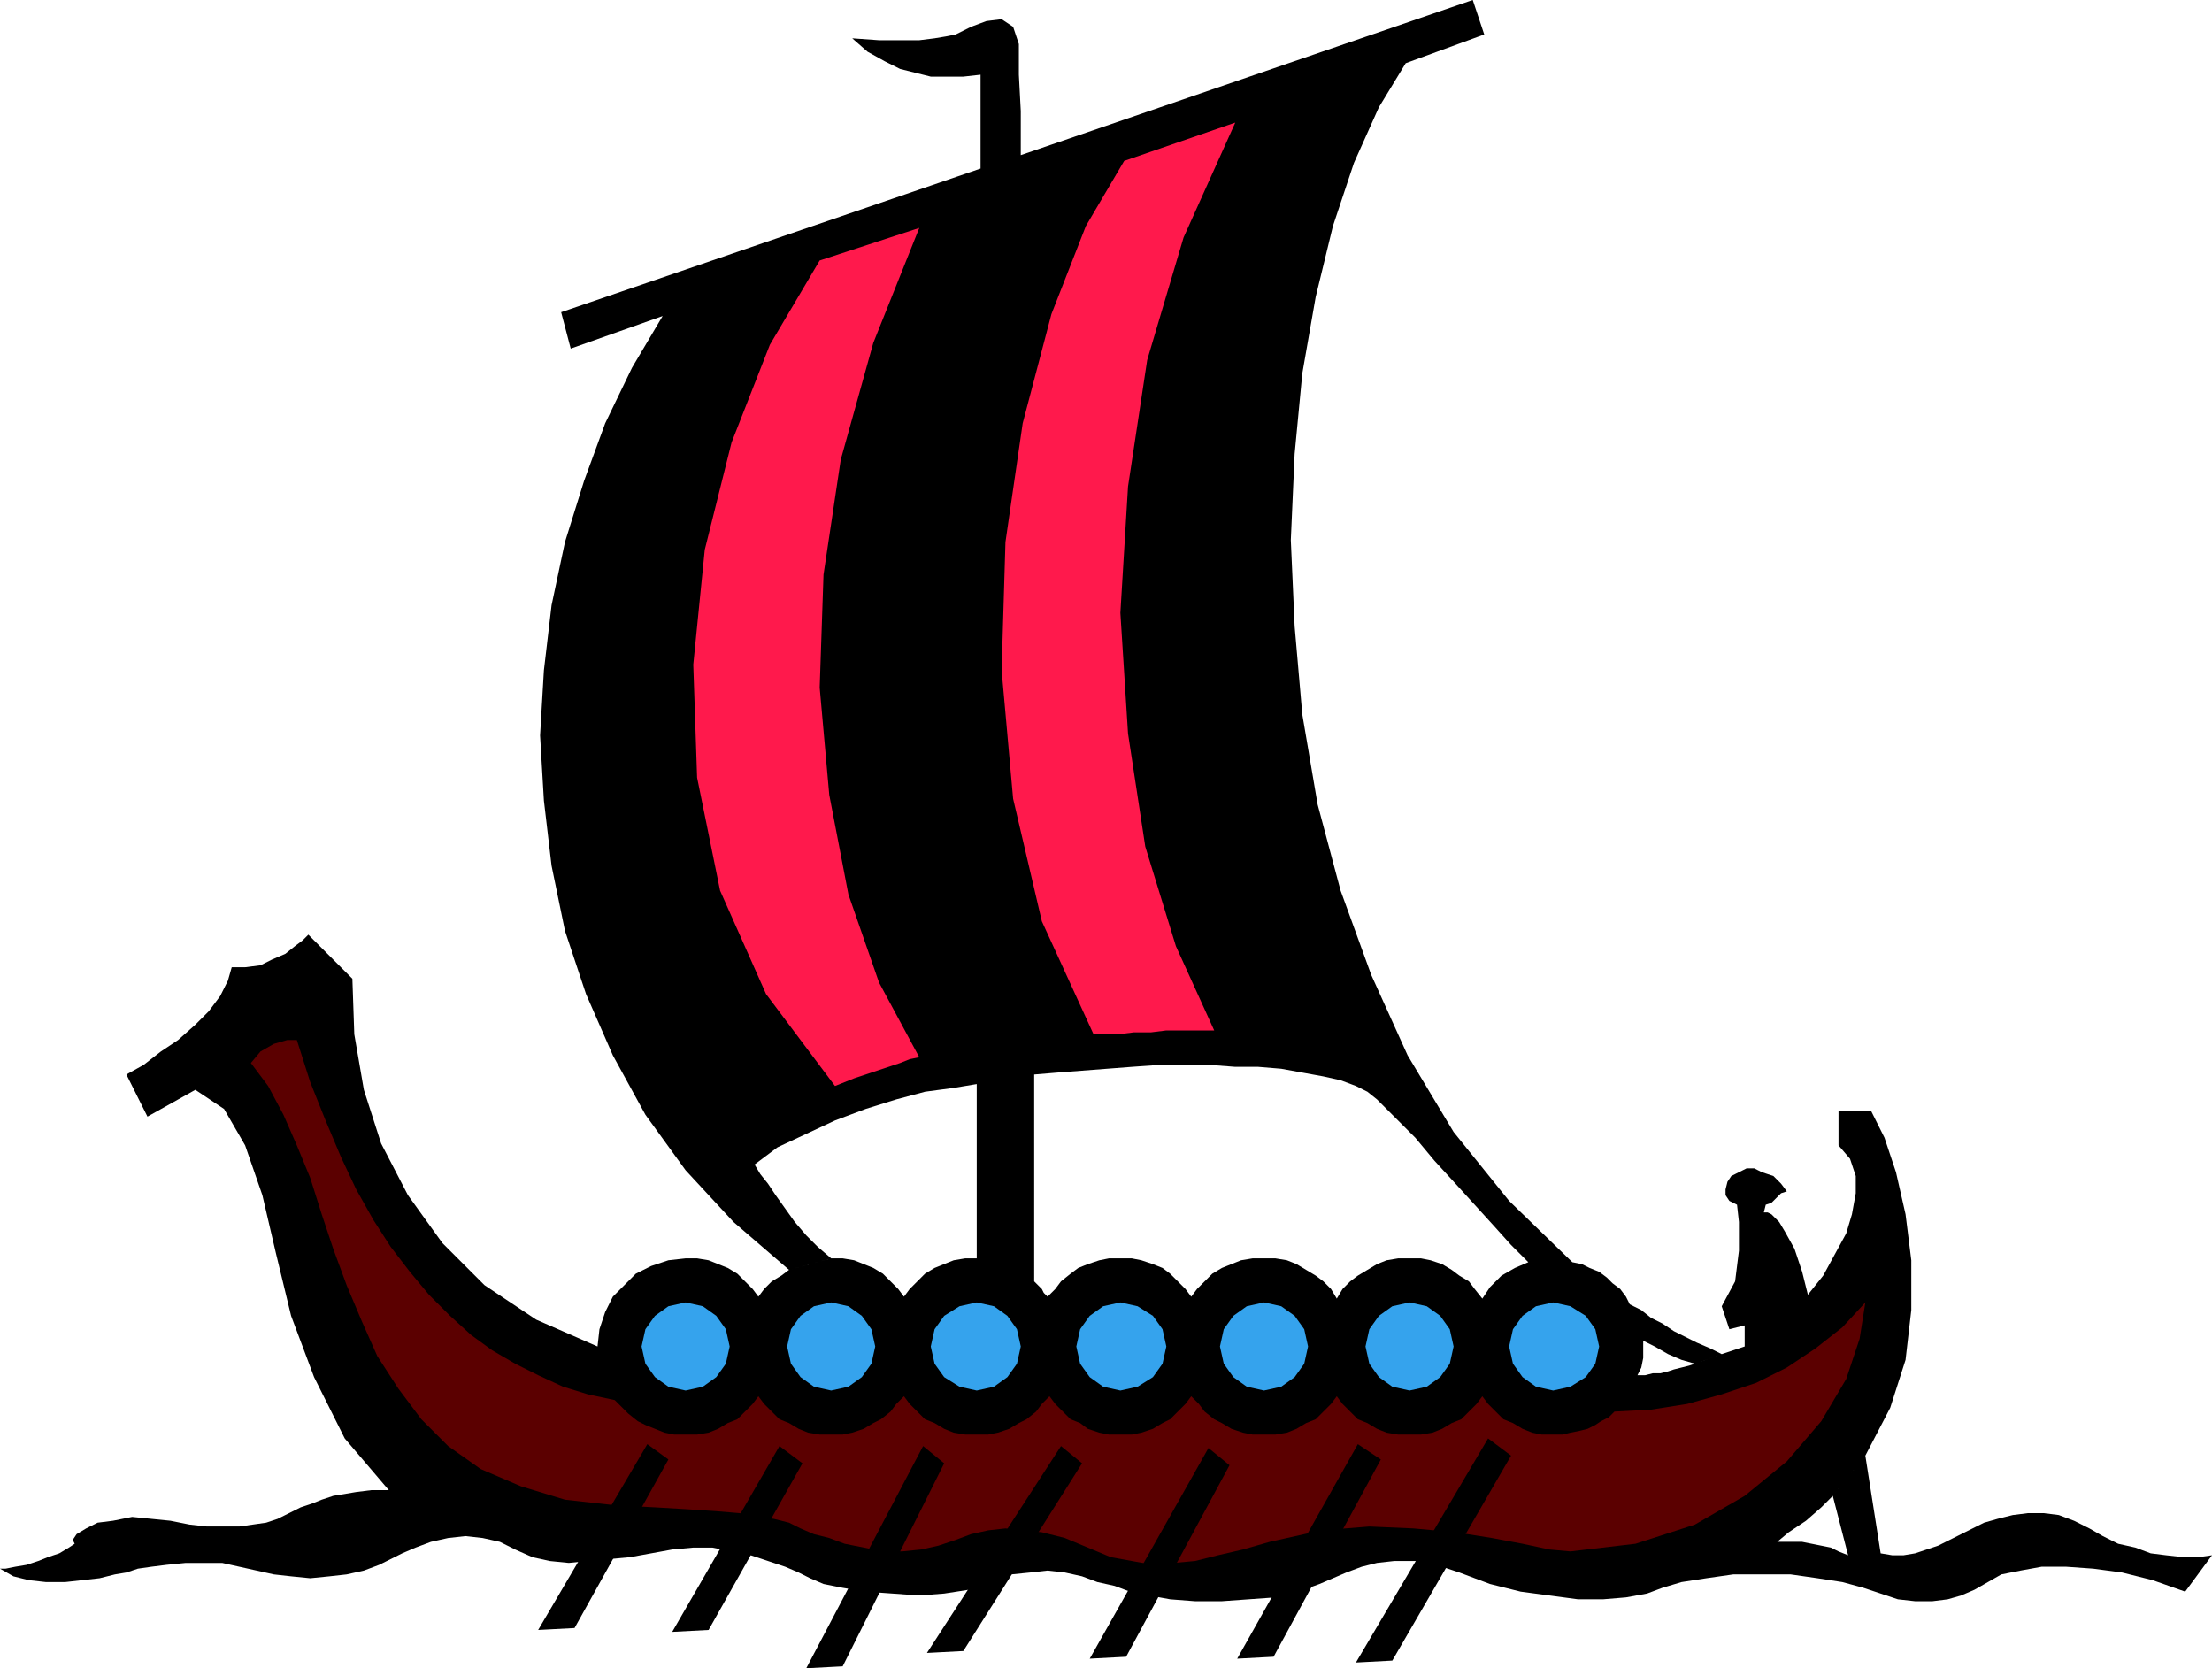
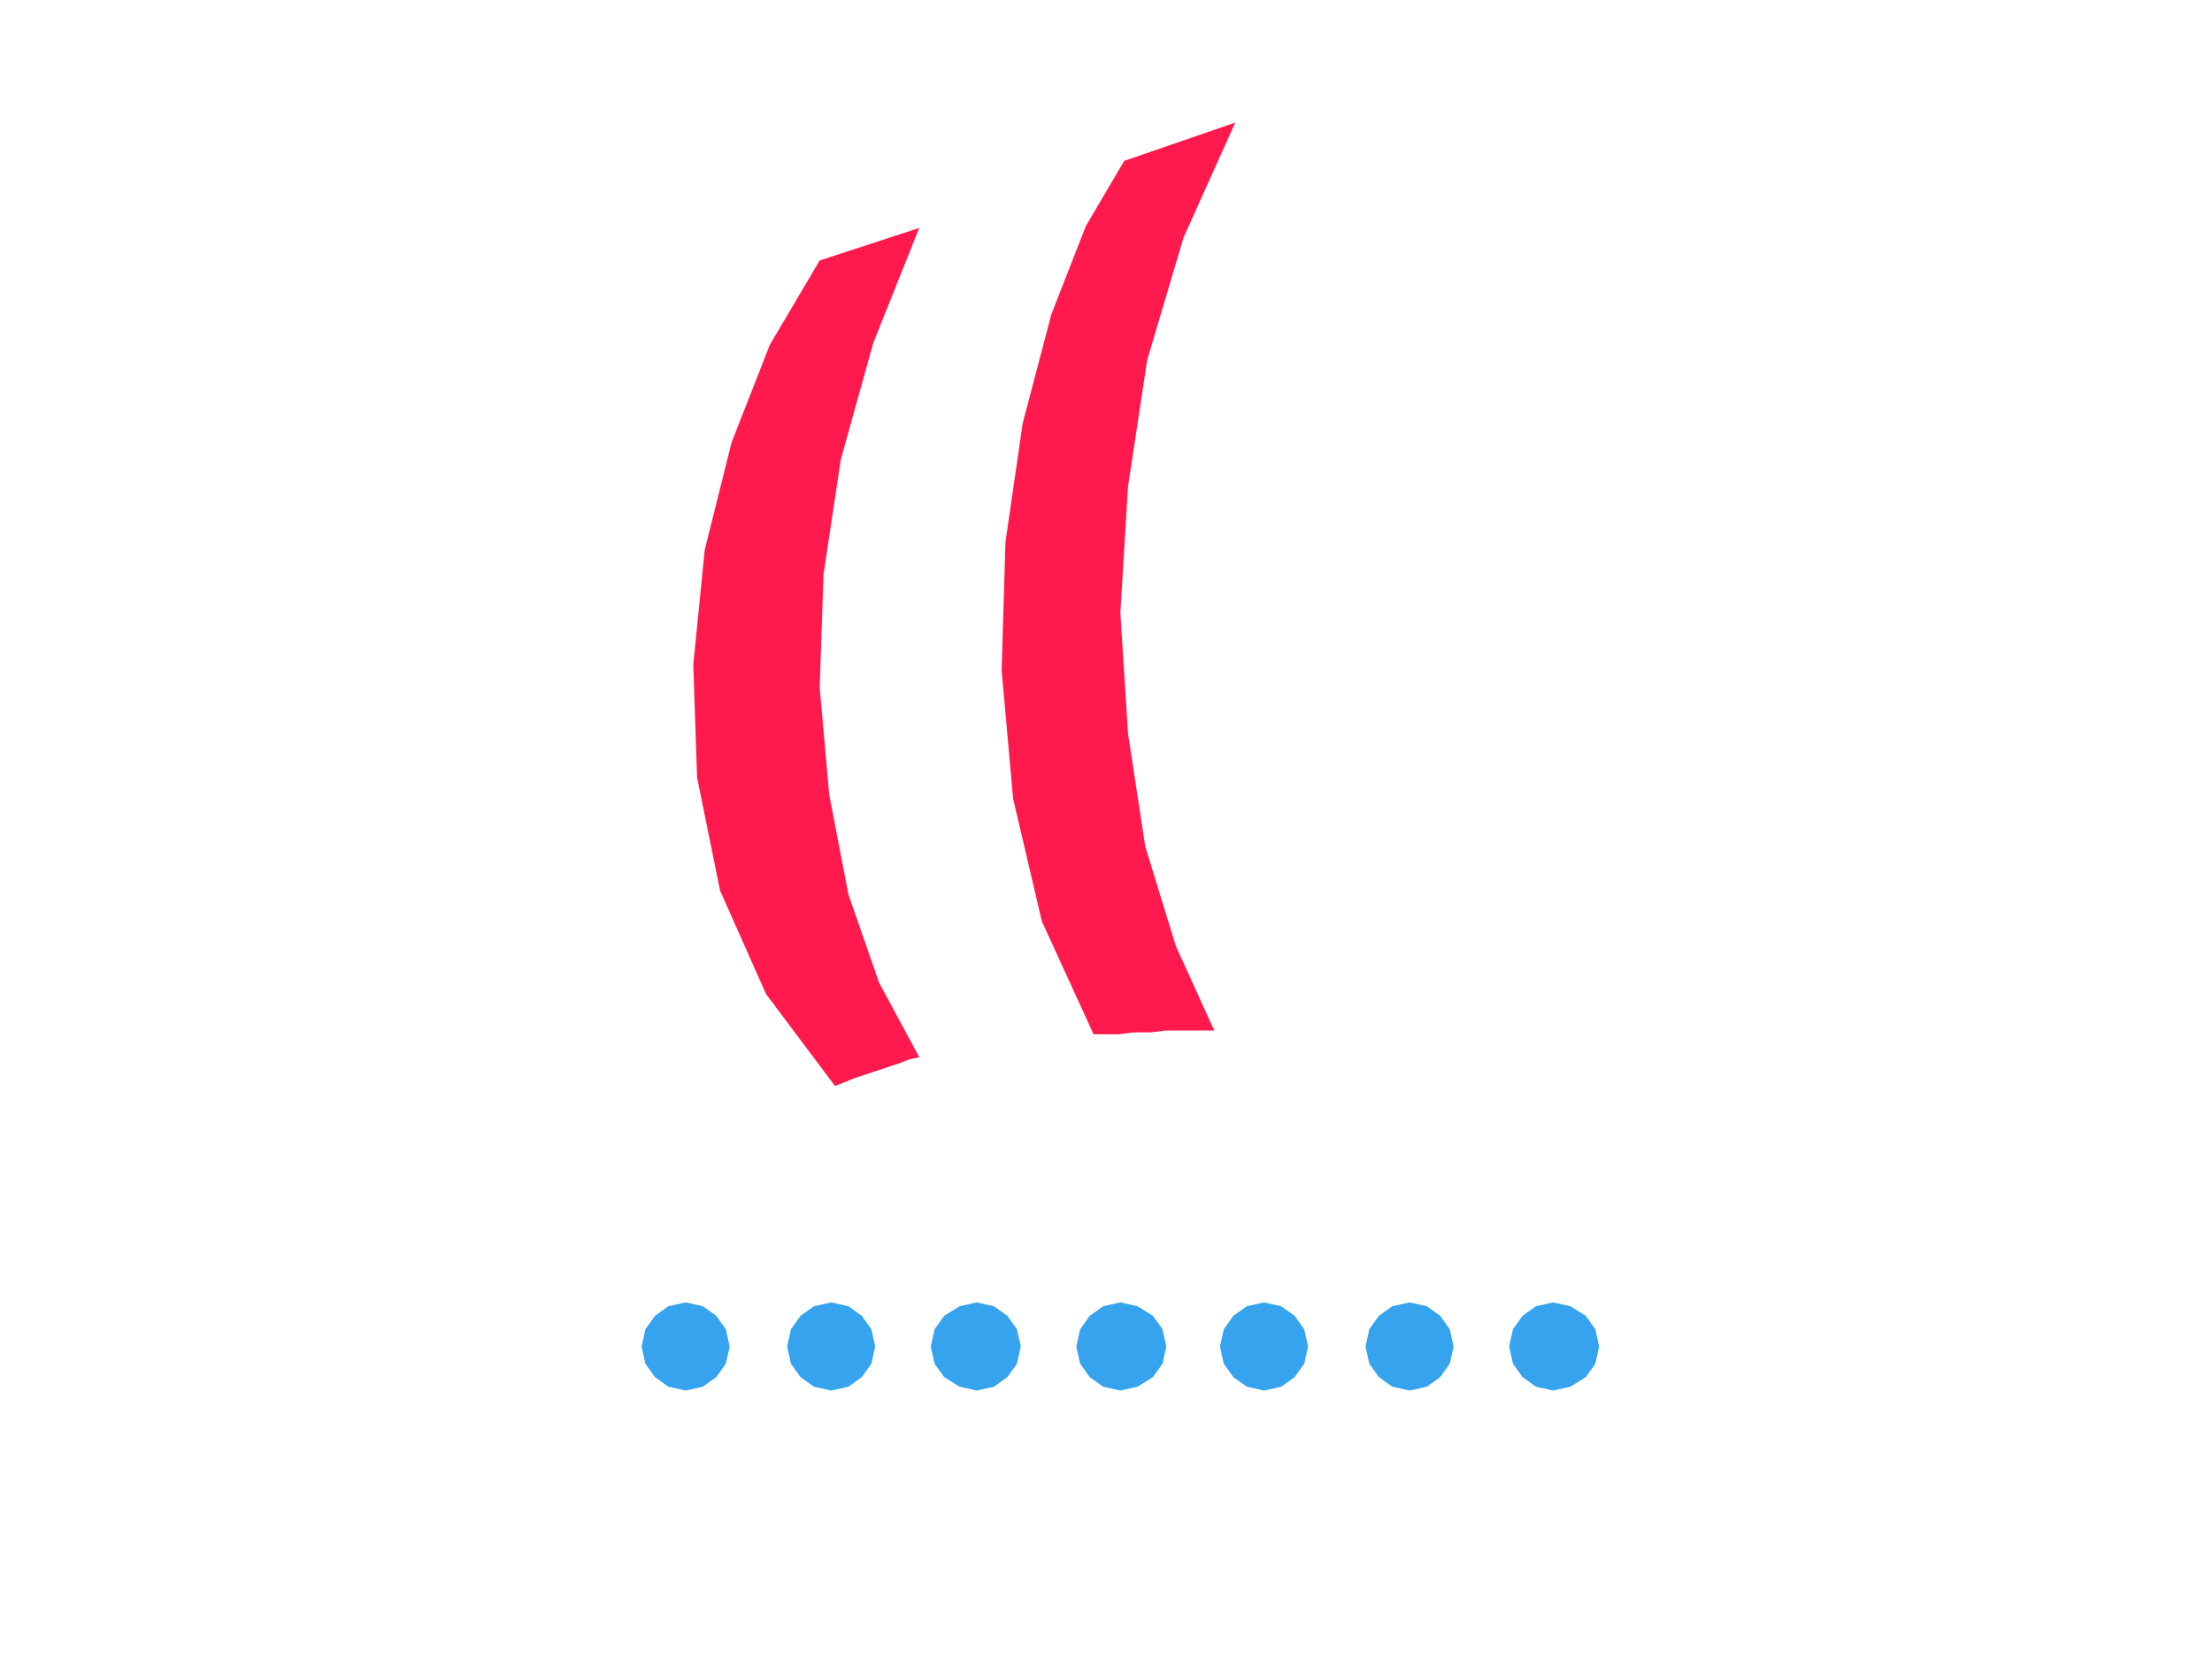
<svg xmlns="http://www.w3.org/2000/svg" fill-rule="evenodd" height="83.616" preserveAspectRatio="none" stroke-linecap="round" viewBox="0 0 1155 871" width="110.88">
  <style>.pen1{stroke:none}.brush2{fill:#000}</style>
-   <path class="pen1 brush2" d="m885 712-3 1-4 1-4 1-3 1-4 1h-4l-4 1h-4l2-4 1-5v-9l6 3 7 4 7 3 7 2 14-5-6-3-7-3-6-3-6-3-6-4-6-3-5-4-6-3-2-4-3-4-4-3-3-3-4-3-5-2-4-2-5-1h-23l-7 3-7 4-6 6-4 6-4-5-3-4-5-3-4-3-5-3-6-2-5-1h-12l-6 1-5 2-5 3-5 3-4 3-4 4-3 5-3-5-4-4-4-3-5-3-5-3-5-2-6-1h-12l-6 1-5 2-5 2-5 3-4 4-4 4-3 4-3-4-4-4-4-4-4-3-5-2-6-2-5-1h-12l-5 1-6 2-5 2-4 3-5 4-3 4-4 4-2-2-1-2-2-2-2-2V561l12-1 13-1 13-1 13-1 14-1h27l13 1h12l12 1 11 2 11 2 9 2 8 3 6 3 5 4 10 10 10 10 10 12 11 12 10 11 10 11 9 10 9 9h23l-33-32-29-36-24-40-19-42-16-44-12-45-8-47-4-46-2-45 2-45 4-42 7-40 9-37 11-33 13-29 14-23 41-15-6-18-236 81V58l-1-19V23l-3-9-6-4-8 1-8 3-4 2-4 2-5 1-6 1-8 1h-21l-14-1 8 7 9 5 8 4 8 2 8 2h17l9-1v49l-219 75 5 19 48-17-16 27-14 29-11 30-10 32-7 33-4 34-2 34 2 34 4 34 7 34 11 33 14 32 17 31 21 29 25 27 29 25 22-6-7-6-6-6-6-7-5-7-5-7-4-6-4-5-3-5 12-9 15-7 15-7 16-6 16-5 15-4 15-2 12-2v91h-6l-6 1-5 2-5 2-5 3-4 4-4 4-3 4-3-4-4-4-4-4-5-3-5-2-5-2-6-1h-6l-22 6-4 3-5 3-4 4-3 4-3-4-4-4-4-4-5-3-5-2-5-2-6-1h-6l-9 1-9 3-8 4-6 6-6 6-4 8-3 9-1 9-32-14-27-18-22-22-18-25-14-27-9-28-5-29-1-29-23-23-1 1-2 2-4 3-5 4-7 3-6 3-8 1h-7l-2 7-4 8-6 8-7 7-9 8-9 6-9 7-9 5 11 22 25-14 15 10 11 19 9 26 7 30 8 33 12 32 16 32 23 27h-9l-8 1-6 1-6 1-6 2-5 2-6 2-6 3-6 3-6 2-7 1-7 1h-17l-9-1-10-2-10-1-10-1-10 2-8 1-6 3-5 3-2 3 1 2-3 2-5 3-6 2-5 2-6 2-6 1-5 1H0l7 4 8 2 9 1h10l9-1 9-1 8-2 6-1 6-2 7-1 8-1 10-1h19l9 2 9 2 9 2 9 1 10 1 10-1 9-1 9-2 8-3 6-3 6-3 7-3 8-3 9-2 9-1 9 1 9 2 8 4 9 4 9 2 10 1 10-1 11-1 11-1 11-2 11-2 11-1h10l10 2 10 2 9 3 9 3 7 3 6 3 7 3 10 2 12 2 14 1 14 1 13-1 13-2 12-4 10-4 10-1 9-1 9 1 9 2 8 3 9 2 8 3 10 2 11 2 13 1h14l14-1 14-1 12-3 11-4 7-3 7-3 8-3 8-2 9-1h11l11 2 12 4 16 6 16 4 15 2 15 2h13l12-1 11-2 8-3 10-3 13-2 14-2h30l14 2 13 2 11 3 9 3 9 3 9 1h9l8-1 7-2 7-3 7-4 7-4 10-2 11-2h13l14 1 15 2 16 4 17 6 14-19-7 1h-8l-9-1-8-1-8-3-9-2-8-4-7-4-8-4-8-3-8-1h-8l-8 1-8 2-7 2-6 3-6 3-6 3-6 3-6 2-6 2-6 1h-6l-6-1-8-51-17 21 8 31-5-2-4-2-5-1-5-1-5-1h-13l6-5 9-6 8-7 6-6 17-21 13-25 8-25 3-26v-26l-3-24-5-22-6-18-7-14h-17v18l6 7 3 9v9l-2 11-3 10-6 11-6 11-8 10-3-12-4-12-5-9-3-5-2-2-2-2-2-1h-2l1-4 3-1 3-3 2-2 3-1-3-4-4-4-6-2-4-2h-4l-4 2-4 2-2 3-1 4v3l2 3 4 2 1 9v15l-2 16-7 13 4 12 8-2v11l-3 1-3 1-3 1-3 1-14 5z" />
  <path class="pen1" d="m358 726 9-2 7-5 5-7 2-9-2-9-5-7-7-5-9-2-9 2-7 5-5 7-2 9 2 9 5 7 7 5 9 2zm76 0 9-2 7-5 5-7 2-9-2-9-5-7-7-5-9-2-9 2-7 5-5 7-2 9 2 9 5 7 7 5 9 2zm76 0 9-2 7-5 5-7 2-9-2-9-5-7-7-5-9-2-9 2-8 5-5 7-2 9 2 9 5 7 8 5 9 2zm75 0 9-2 8-5 5-7 2-9-2-9-5-7-8-5-9-2-9 2-7 5-5 7-2 9 2 9 5 7 7 5 9 2zm75 0 9-2 7-5 5-7 2-9-2-9-5-7-7-5-9-2-9 2-7 5-5 7-2 9 2 9 5 7 7 5 9 2zm76 0 9-2 7-5 5-7 2-9-2-9-5-7-7-5-9-2-9 2-7 5-5 7-2 9 2 9 5 7 7 5 9 2zm75 0 9-2 8-5 5-7 2-9-2-9-5-7-8-5-9-2-9 2-7 5-5 7-2 9 2 9 5 7 7 5 9 2z" style="fill:#35a3ed" />
-   <path class="pen1" style="fill:#5b0000" d="m322 786-27-3-23-7-21-9-17-12-14-14-12-16-11-17-8-18-8-19-7-19-6-18-6-19-7-17-7-16-8-15-9-12 5-6 7-4 7-2h5l7 22 8 20 8 19 8 17 9 16 9 14 10 13 10 12 11 11 11 10 11 8 12 7 12 6 13 6 13 4 14 3 4 4 3 3 5 4 4 2 5 2 5 2 5 1h12l6-1 5-2 5-3 5-2 4-4 4-4 3-4 3 4 4 4 4 4 5 2 5 3 5 2 6 1h12l5-1 6-2 5-3 4-2 5-4 3-4 4-4 3 4 4 4 4 4 5 2 5 3 5 2 6 1h12l5-1 6-2 5-3 4-2 5-4 3-4 4-4 3 4 4 4 4 4 5 2 4 3 6 2 5 1h12l5-1 6-2 5-3 4-2 4-4 4-4 3-4 4 4 3 4 5 4 4 2 5 3 6 2 5 1h12l6-1 5-2 5-3 5-2 4-4 4-4 3-4 3 4 4 4 4 4 5 2 5 3 5 2 6 1h12l6-1 5-2 5-3 5-2 4-4 4-4 3-4 3 4 4 4 4 4 5 2 5 3 5 2 5 1h11l4-1 5-1 4-1 4-2 3-2 4-2 3-3 19-1 19-3 18-5 18-6 16-8 15-10 14-11 12-13-3 19-7 21-13 22-18 21-22 18-26 15-31 10-34 4-11-1-14-3-16-3-19-3-22-2-23-1-25 2-27 6-14 4-13 3-12 3-11 1-11 1-11-2-11-2-12-5-12-5-12-3-10-1-9-1-9 1-9 2-8 3-9 3-9 2-10 1h-10l-10-2-10-2-8-3-8-2-7-3-6-3-8-2-8-1-10-2-12-1-15-1-17-1-20-1z" />
  <path class="pen1" d="m428 136 52-17-24 60-17 61-9 60-2 59 5 56 10 52 16 46 21 39-5 1-5 2-6 2-6 2-6 2-6 2-5 2-5 2-36-48-24-54-12-59-2-59 6-60 14-56 20-51 26-44zm159-52 58-20-27 60-19 64-10 66-4 66 4 63 9 59 16 52 20 44h-25l-8 1h-9l-8 1h-13l-27-59-15-64-6-67 2-67 9-62 15-57 18-46 20-34z" style="fill:#ff194c" />
-   <path class="pen1 brush2" d="m281 851 57-97 11 8-49 88-19 1zm70 1 56-97 12 9-49 87-19 1zm70 19 61-116 11 9-53 106-19 1zm63-8 70-108 11 9-62 98-19 1zm85 3 62-110 11 9-54 100-19 1zm77 0 63-112 12 8-56 103-19 1zm62 2 69-117 12 9-62 107-19 1z" />
</svg>